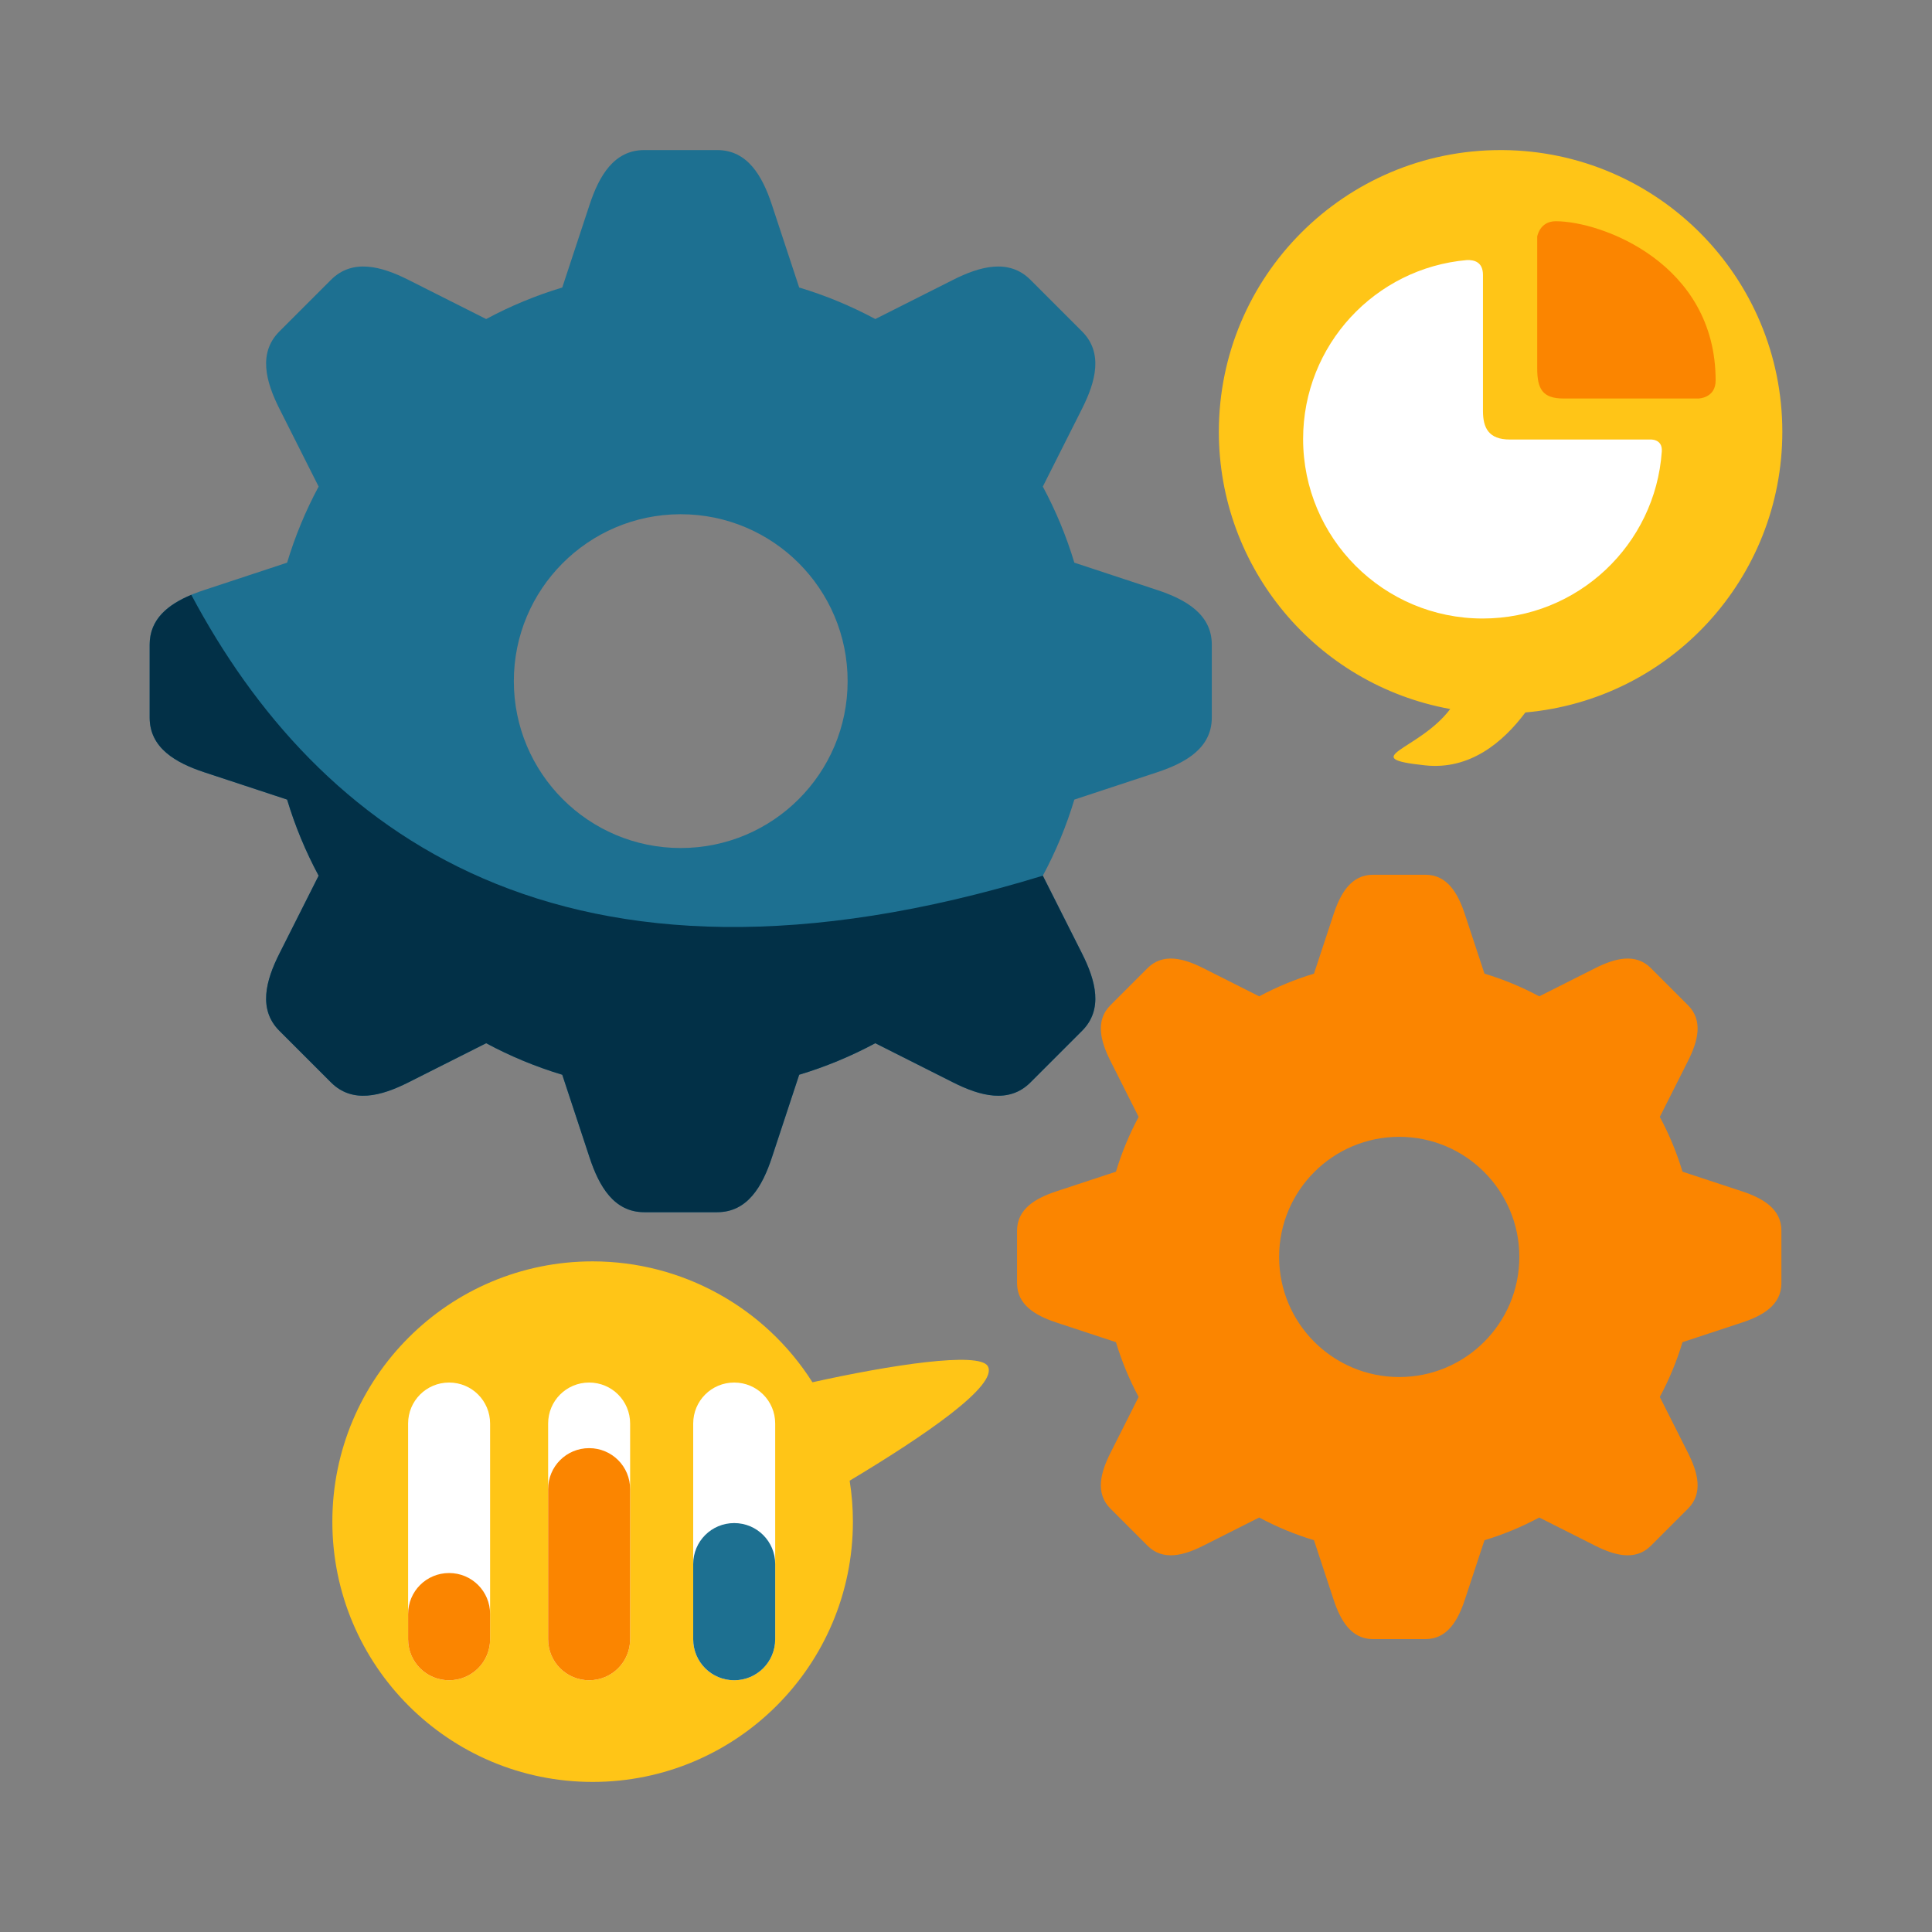
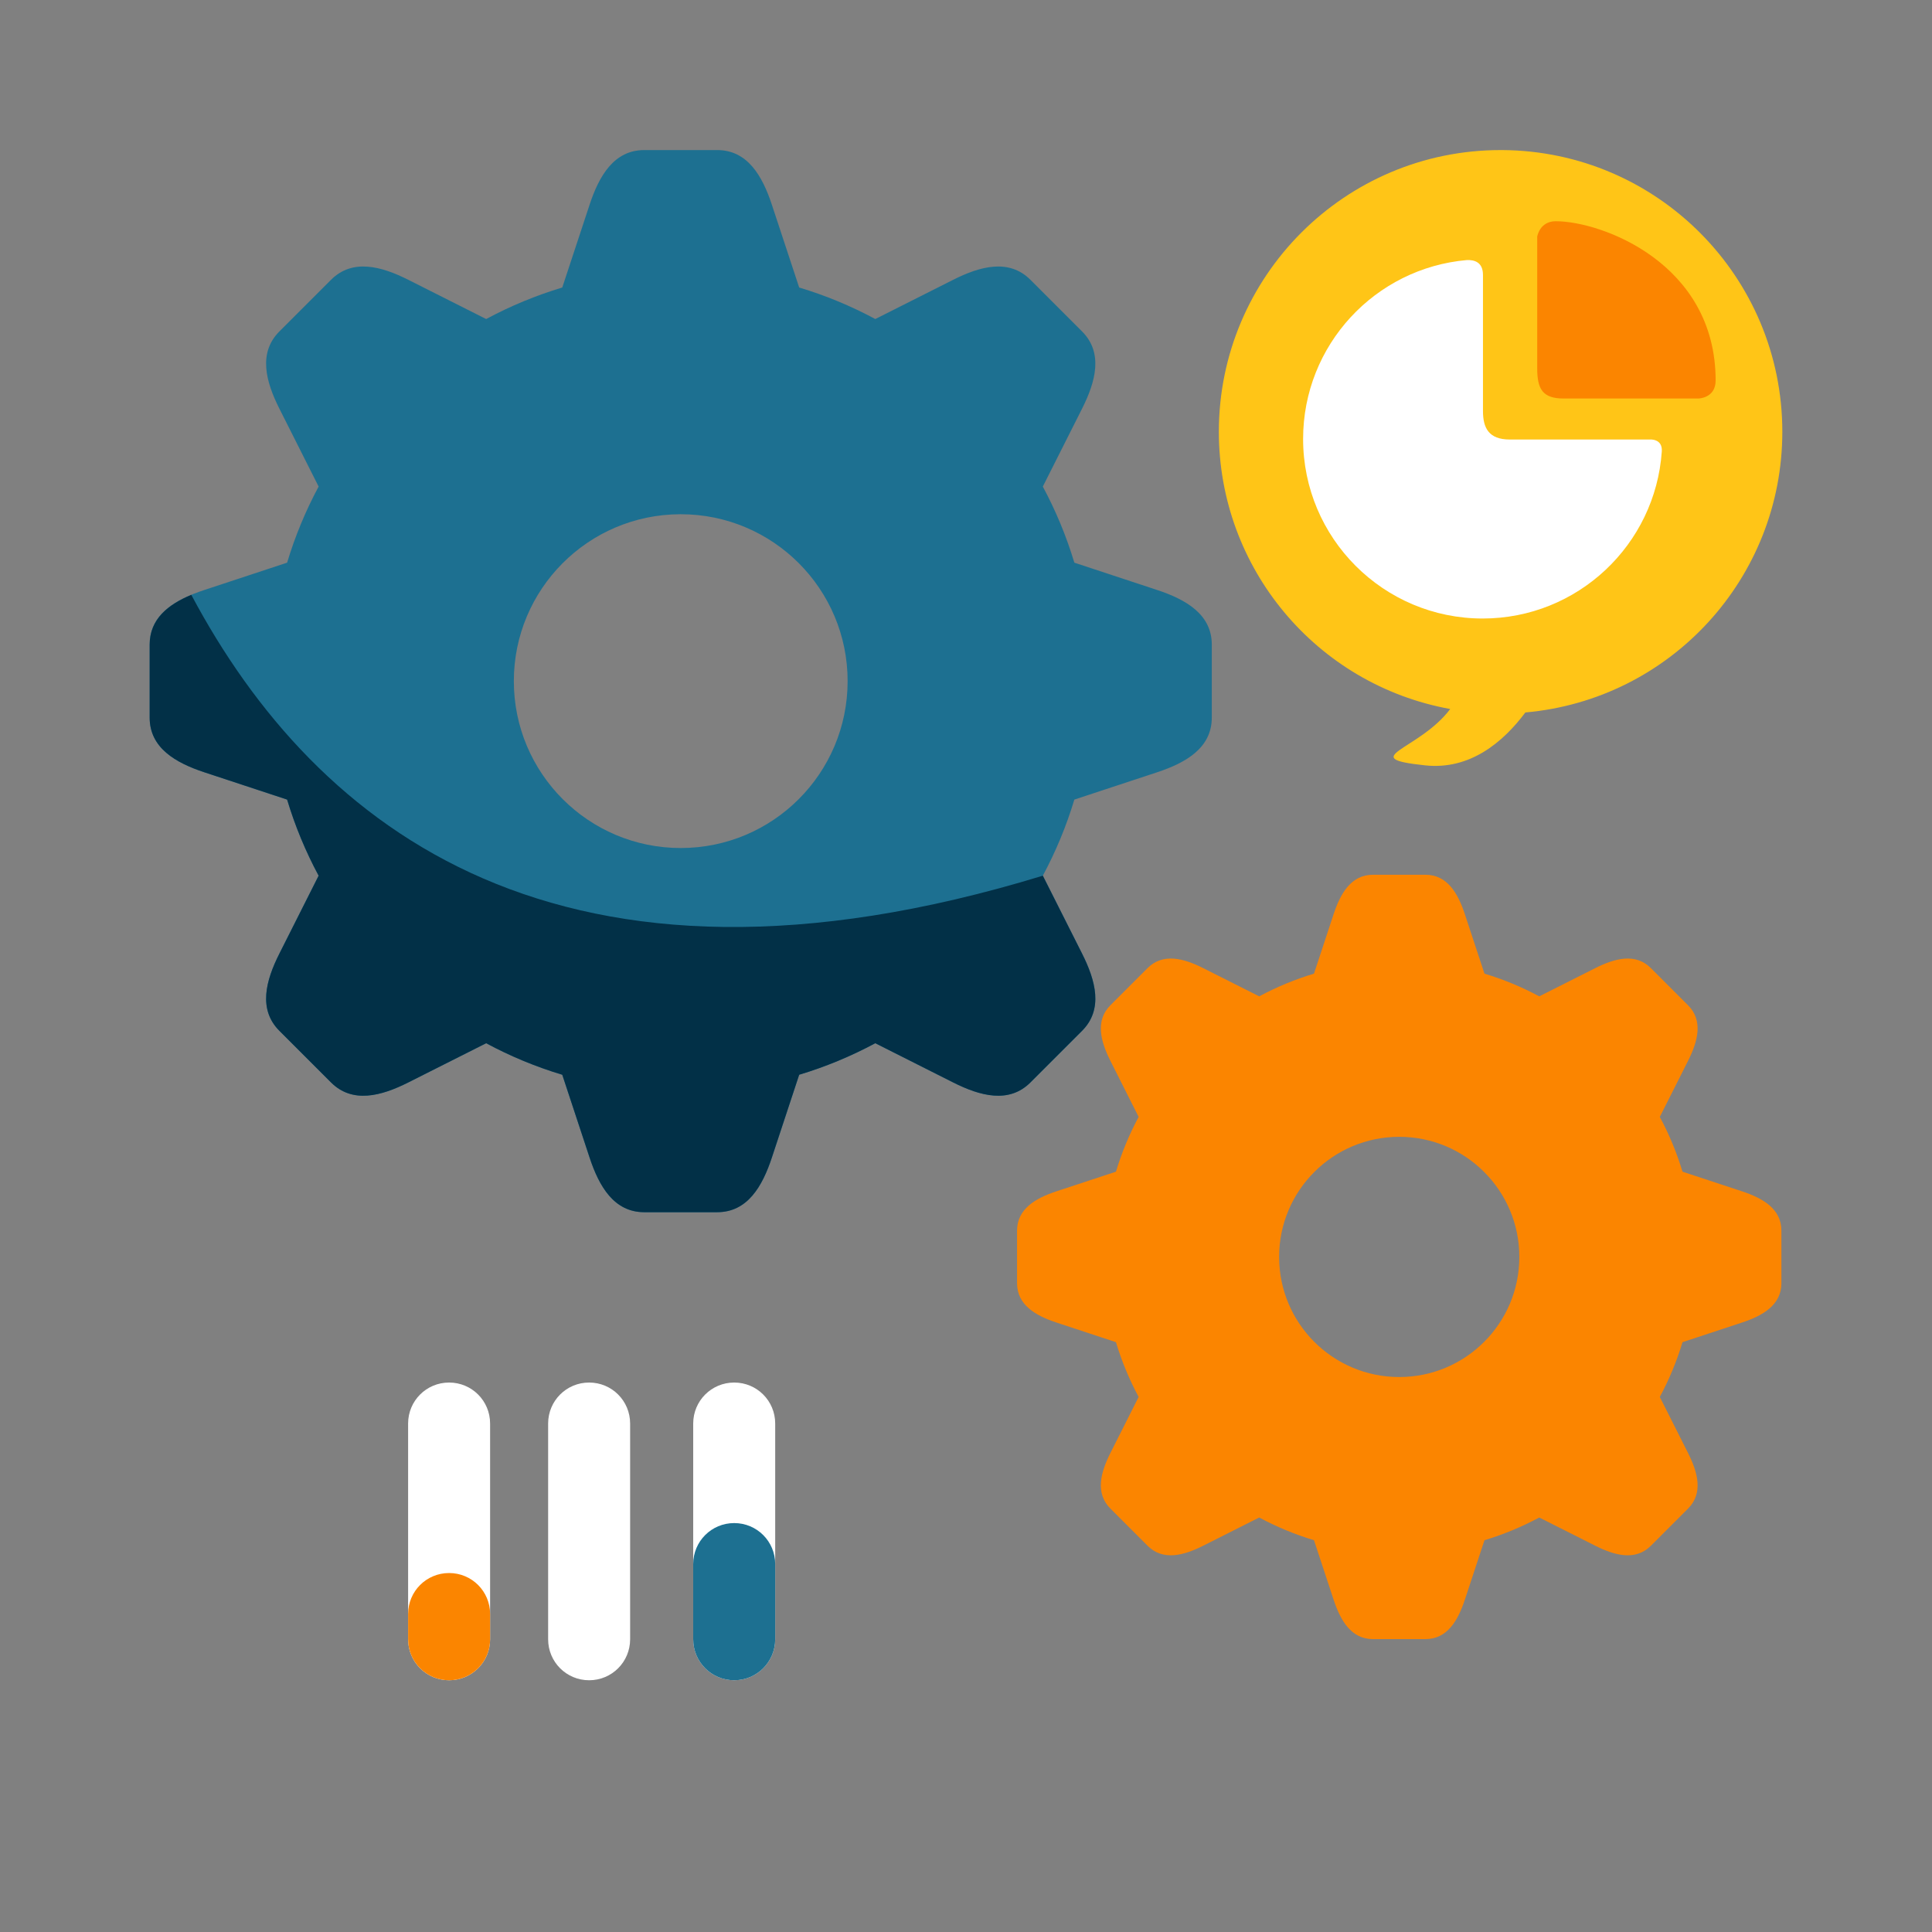
<svg xmlns="http://www.w3.org/2000/svg" id="Desarrollo" x="0px" y="0px" viewBox="0 0 1000 1000" style="enable-background:new 0 0 1000 1000;" xml:space="preserve">
  <rect x="0" y="0" width="1000" height="1000" fill="#808080" stroke="none" />
  <g id="layer1_00000173880492963877005960000013959130089533567402_">
    <g id="g8880" transform="translate(-0.034,6.4809761e-5)">
      <g id="path8772">
        <path style="fill:#1D7091;" d="M333.486,77.676c-15.667,0-23.371,13.403-28.281,28.281l-14.14,42.857    c-13.644,4.106-26.842,9.573-39.393,16.318l-40.307-20.307c-13.991-7.049-28.915-11.078-39.993,0l-26.72,26.72    c-11.078,11.078-7.049,26.002,0,39.993l20.307,40.304c-6.743,12.551-12.21,25.749-16.315,39.393l-42.86,14.144    c-14.878,4.91-28.281,12.61-28.281,28.277v37.786c0,15.667,13.403,23.371,28.281,28.281l42.86,14.14    c4.105,13.646,9.572,26.843,16.315,39.396l-20.307,40.303c-7.049,13.99-11.078,28.914,0,39.993l26.72,26.717    c11.078,11.078,26.001,7.049,39.993,0l40.303-20.304c12.552,6.745,25.751,12.212,39.396,16.318l14.14,42.86    c4.91,14.878,12.614,28.281,28.281,28.281h37.783c15.667,0,23.371-13.403,28.281-28.281l14.14-42.864    c13.644-4.106,26.841-9.572,39.393-16.315l40.307,20.304c13.99,7.049,28.915,11.078,39.993,0l26.72-26.717    c11.078-11.078,7.049-26.002,0-39.993l-20.307-40.303c6.743-12.551,12.209-25.749,16.315-39.393l42.864-14.144    c14.878-4.91,28.281-12.614,28.281-28.281v-37.786c0-15.667-13.403-23.367-28.281-28.277l-42.864-14.144    c-4.106-13.643-9.572-26.839-16.315-39.389l20.307-40.307c7.049-13.991,11.078-28.914,0-39.993l-26.72-26.72    c-11.078-11.078-26.002-7.049-39.993,0l-40.303,20.307c-12.552-6.745-25.751-12.212-39.396-16.318l-14.14-42.857    c-4.91-14.877-12.614-28.281-28.281-28.281H333.486z M351.954,266.167c0.142,0,0.283,0,0.425,0    c47.708,0,86.384,38.676,86.384,86.384s-38.676,86.384-86.384,86.384s-86.384-38.676-86.384-86.384    C265.995,305.008,304.412,266.401,351.954,266.167z" />
      </g>
      <g id="path8793">
        <path style="fill:#FB8500;" d="M710.675,452.769c-11.275,0-16.817,9.643-20.35,20.35l-10.177,30.844    c-9.82,2.955-19.316,6.888-28.349,11.741l-29.009-14.612c-10.07-5.072-20.809-7.973-28.781,0l-19.229,19.229    c-7.974,7.974-5.072,18.711,0,28.781l14.612,29.006c-4.853,9.034-8.786,18.532-11.741,28.352l-30.844,10.177    c-10.707,3.533-20.35,9.075-20.35,20.35v27.195c0,11.275,9.643,16.817,20.35,20.35l30.844,10.177    c2.955,9.82,6.888,19.318,11.741,28.352l-14.612,29.005c-5.072,10.07-7.974,20.807,0,28.781l19.229,19.229    c7.972,7.972,18.711,5.072,28.781,0l29.006-14.615c9.034,4.856,18.532,8.791,28.352,11.748l10.177,30.841    c3.533,10.707,9.075,20.353,20.35,20.353h27.195c11.275,0,16.817-9.647,20.35-20.353l10.177-30.844    c9.82-2.957,19.316-6.89,28.349-11.744l29.009,14.615c10.07,5.072,20.809,7.972,28.78,0l19.229-19.229    c7.972-7.974,5.072-18.711,0-28.781l-14.615-29.005c4.854-9.032,8.789-18.529,11.744-28.348l30.844-10.18    c10.707-3.533,20.353-9.075,20.353-20.35v-27.195c0-11.275-9.647-16.817-20.353-20.35l-30.844-10.177    c-2.955-9.82-6.89-19.316-11.744-28.349l14.615-29.009c5.072-10.07,7.972-20.807,0-28.781l-19.229-19.229    c-7.972-7.973-18.711-5.072-28.78,0l-29.006,14.612c-9.034-4.853-18.532-8.788-28.352-11.741l-10.177-30.844    c-3.533-10.707-9.075-20.35-20.35-20.35H710.675z M724.273,588.416c34.333,0,62.168,27.834,62.168,62.167    c0.002,34.333-27.831,62.169-62.164,62.171c-0.002,0-0.002,0-0.004,0c-34.335,0-62.167-27.834-62.167-62.167    c0-0.002,0-0.004,0-0.004C662.105,616.25,689.94,588.416,724.273,588.416z" />
      </g>
      <path id="path8825" style="fill:#FFC517;" d="M777.692,77.676c80.166,0.526,144.874,65.661,144.872,145.828   c-0.002,75.567-57.729,138.613-133.005,145.259c-11.61,15.523-28.768,29.847-51.853,27.391   c-36.24-3.856-3.192-7.723,12.962-29.171c-69.348-12.6-119.759-72.996-119.759-143.479c0-80.538,65.29-145.827,145.827-145.828   C777.054,77.675,777.374,77.675,777.692,77.676z" />
-       <path id="path8827" style="fill:#FFC517;" d="M306.774,652.883c-74.404,0-134.719,60.318-134.719,134.722l0,0   c0.001,74.403,60.316,134.719,134.719,134.719c74.404,0.002,134.721-60.314,134.722-134.717c0-0.002,0-0.002,0-0.002   c-0.001-7.099-0.563-14.188-1.682-21.2c38.51-23.082,77.182-49.423,71.483-59.293c-4.417-7.652-50.352-0.629-90.747,8.352   C395.844,676.497,352.914,652.883,306.774,652.883z" />
      <path id="path8834" style="fill:#FFFFFF;" d="M759.322,134.61c-47.518,4.122-84.802,44.002-84.802,92.589   c-0.002,51.331,41.609,92.944,92.94,92.944c49.136-0.002,89.386-38.14,92.714-86.463c0.468-6.79-6.195-6.185-6.195-6.185h-72.487   c-10.986,0-13.874-6.096-13.874-14.754v-70.422C767.617,135.595,763.084,134.477,759.322,134.61L759.322,134.61z" />
      <g id="path8839">
        <path style="fill:#FB8500;" d="M795.692,122.477v68.101c0,10.837,2.771,15.696,13.731,15.696h69.62c0,0,8.998-0.069,8.998-9.34    c0-60.703-59.079-82.424-82.751-82.424C796.924,114.51,795.692,122.477,795.692,122.477z" />
      </g>
      <path id="rect8847" style="fill:#FFFFFF;" d="M232.49,715.602c11.757,0,21.221,9.464,21.221,21.221v111.653   c0,11.757-9.464,21.221-21.221,21.221c-11.756,0-21.22-9.464-21.22-21.221V736.823C211.27,725.066,220.734,715.602,232.49,715.602   z" />
      <path id="path8850" style="fill:#FFFFFF;" d="M380.055,715.602c11.757,0,21.221,9.464,21.221,21.221v111.653   c0,11.757-9.464,21.221-21.221,21.221c-11.756,0-21.22-9.464-21.22-21.221V736.823   C358.835,725.066,368.299,715.602,380.055,715.602z" />
      <g id="path8852">
        <path style="fill:#FB8500;" d="M232.49,814.197c11.757,0,21.221,9.464,21.221,21.221v13.058c0,11.757-9.464,21.221-21.221,21.221    c-11.756,0-21.22-9.464-21.22-21.221v-13.058C211.27,823.661,220.734,814.197,232.49,814.197z" />
      </g>
      <path id="path8854" style="fill:#FFFFFF;" d="M304.967,715.602c11.756,0,21.22,9.464,21.22,21.221v111.653   c0,11.757-9.464,21.221-21.22,21.221s-21.22-9.464-21.22-21.221V736.823C283.747,725.066,293.211,715.602,304.967,715.602z" />
      <g id="path8856">
-         <path style="fill:#FB8500;" d="M304.967,749.558c11.756,0,21.22,9.464,21.22,21.221v77.697c0,11.757-9.464,21.221-21.22,21.221    s-21.22-9.464-21.22-21.221V770.78C283.747,759.023,293.211,749.558,304.967,749.558z" />
-       </g>
+         </g>
      <g id="path8858">
        <path style="fill:#1D7091;" d="M380.055,788.341c11.757,0,21.221,9.466,21.221,21.221v38.914    c0,11.757-9.464,21.221-21.221,21.221c-11.756,0-21.22-9.464-21.22-21.221v-38.914    C358.835,797.807,368.299,788.341,380.055,788.341z" />
      </g>
      <g id="path8860">
        <path style="fill:#023047;" d="M99.049,307.881c-11.953,4.986-21.543,12.528-21.543,25.774v37.786    c0,15.667,13.399,23.372,28.277,28.281l42.86,14.14c4.105,13.645,9.571,26.842,16.315,39.393l-20.304,40.307    c-7.049,13.992-11.078,28.916,0,39.993l26.717,26.717c11.077,11.078,26.001,7.049,39.993,0l40.307-20.304    c12.551,6.745,25.748,12.212,39.393,16.318l14.14,42.86c4.909,14.878,12.614,28.281,28.281,28.281h37.786    c15.667,0,23.367-13.403,28.277-28.281l14.144-42.864c13.642-4.106,26.839-9.572,39.389-16.315l40.307,20.304    c13.991,7.049,28.917,11.078,39.997,0l26.717-26.717c11.077-11.077,7.049-26.001,0-39.993l-20.304-40.307    C290.715,529.468,163.761,429.502,99.049,307.881z" />
      </g>
    </g>
  </g>
</svg>